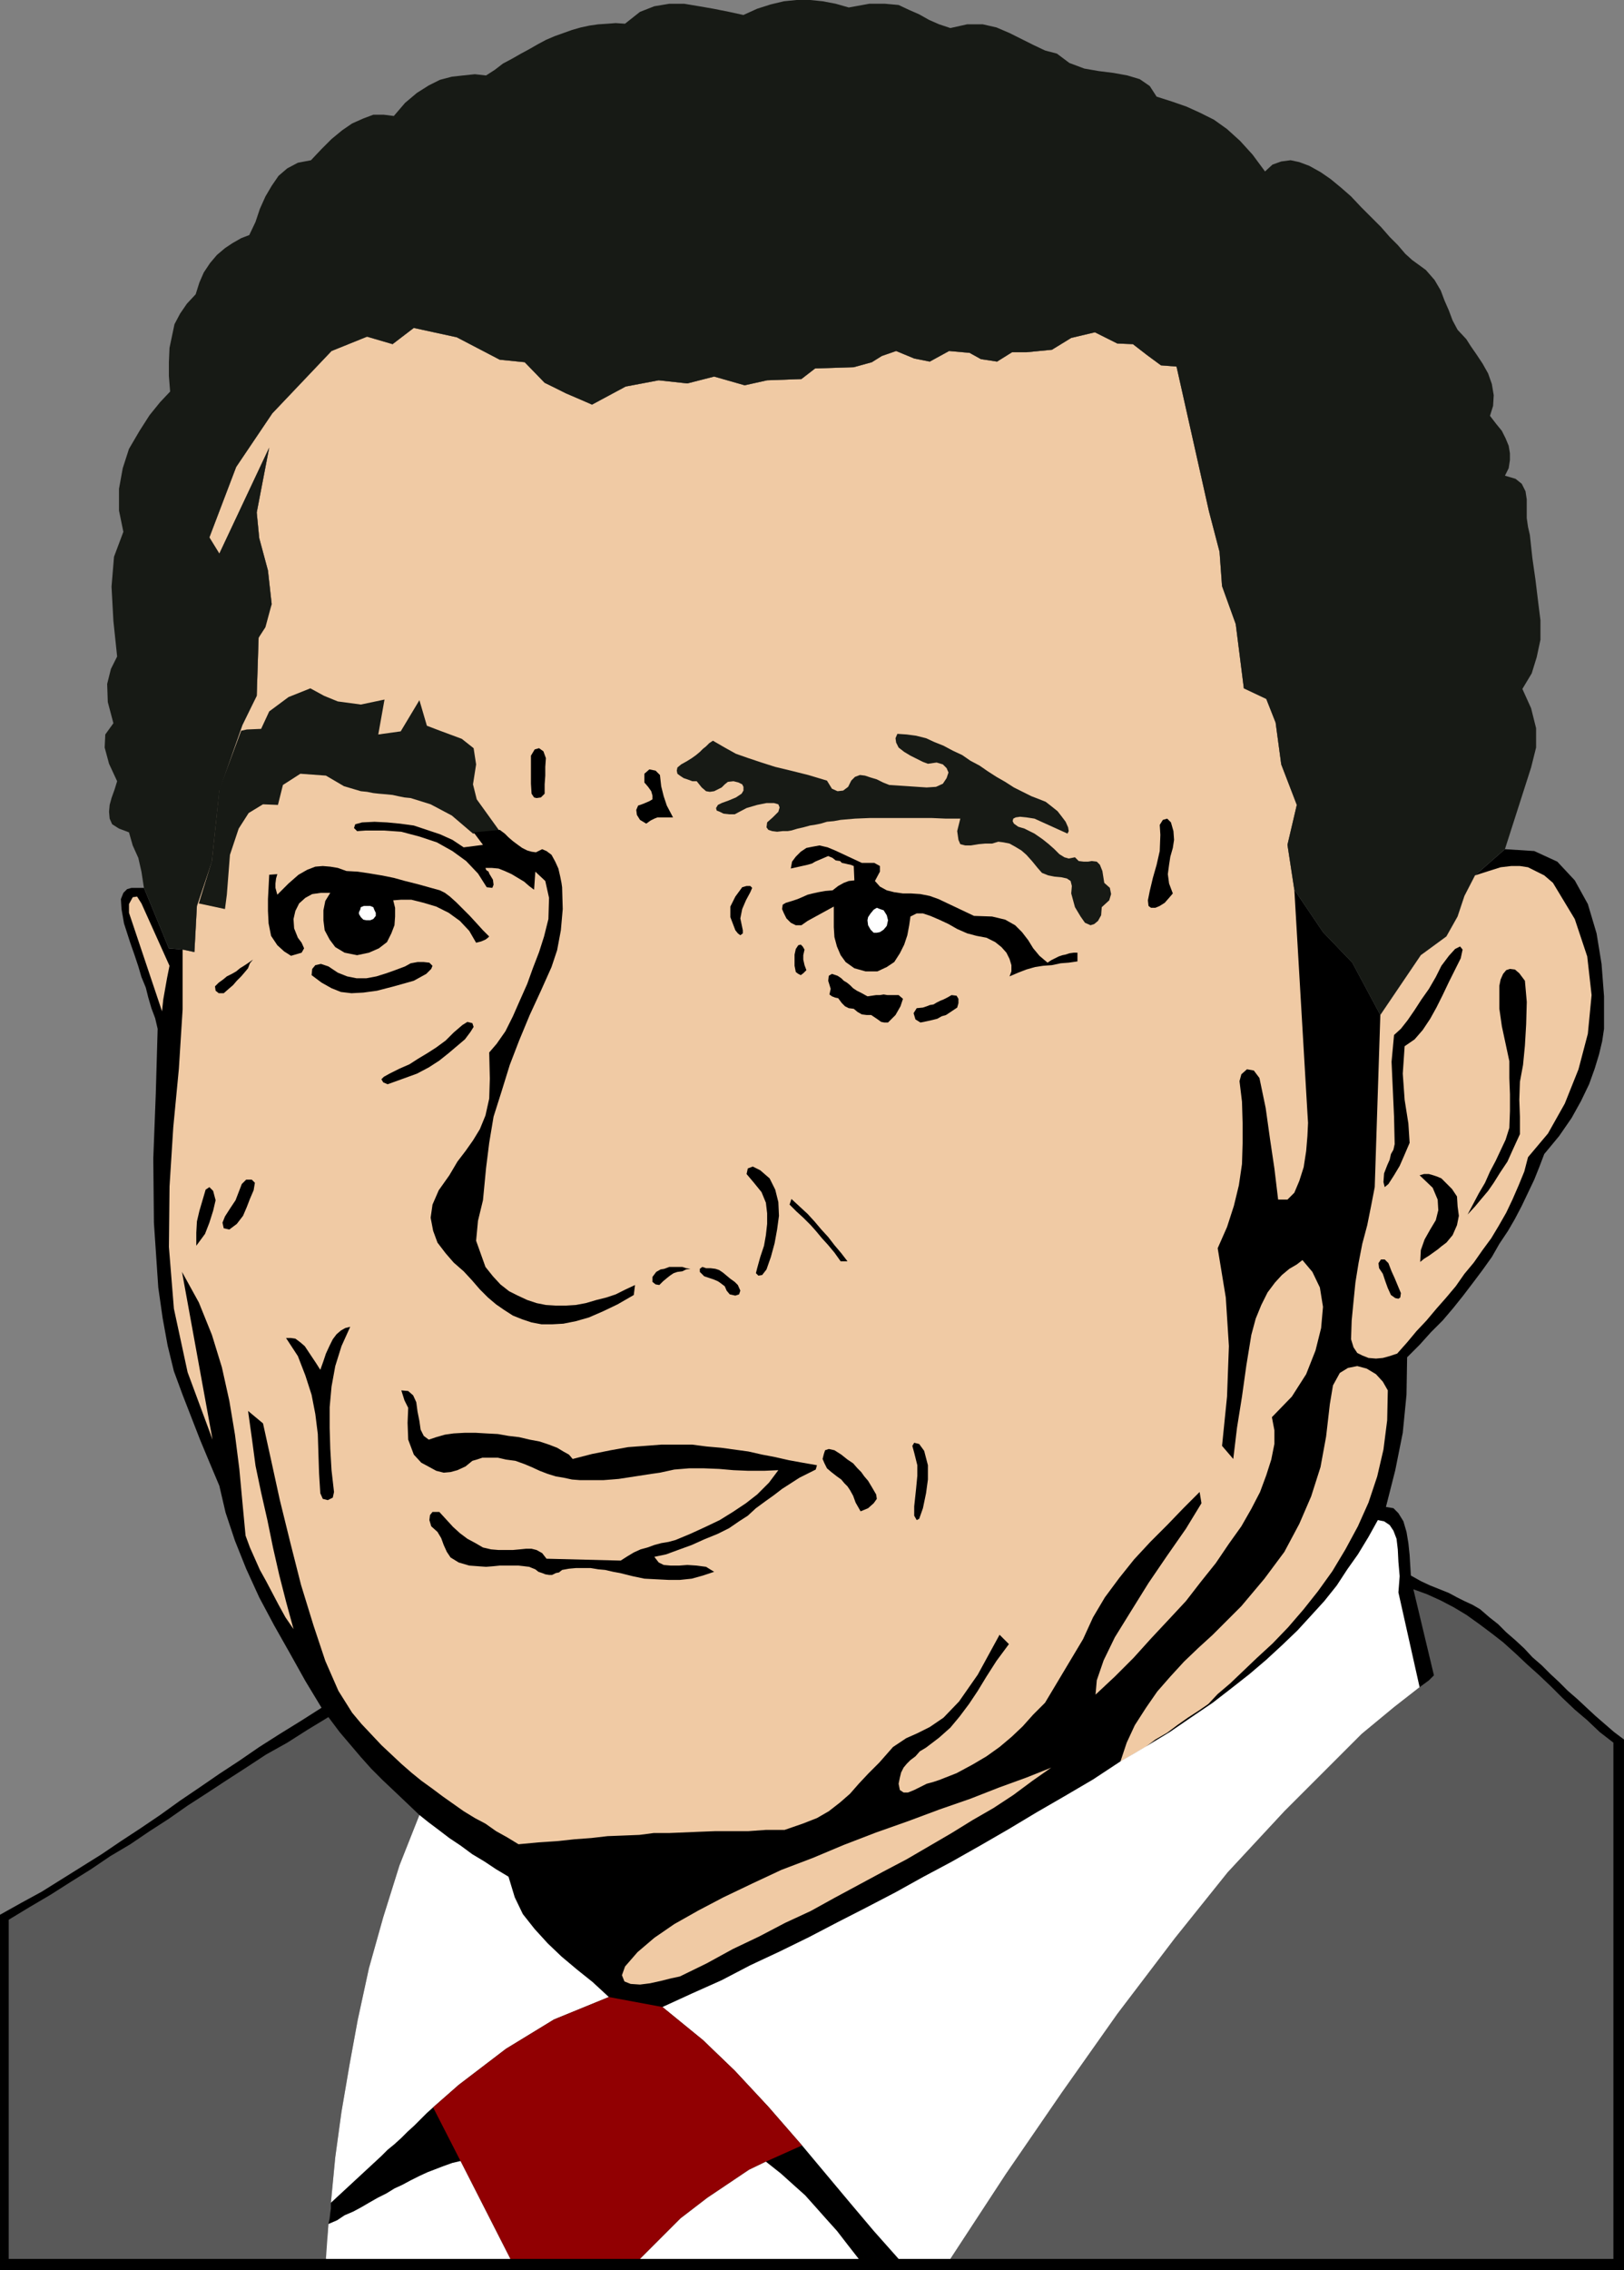
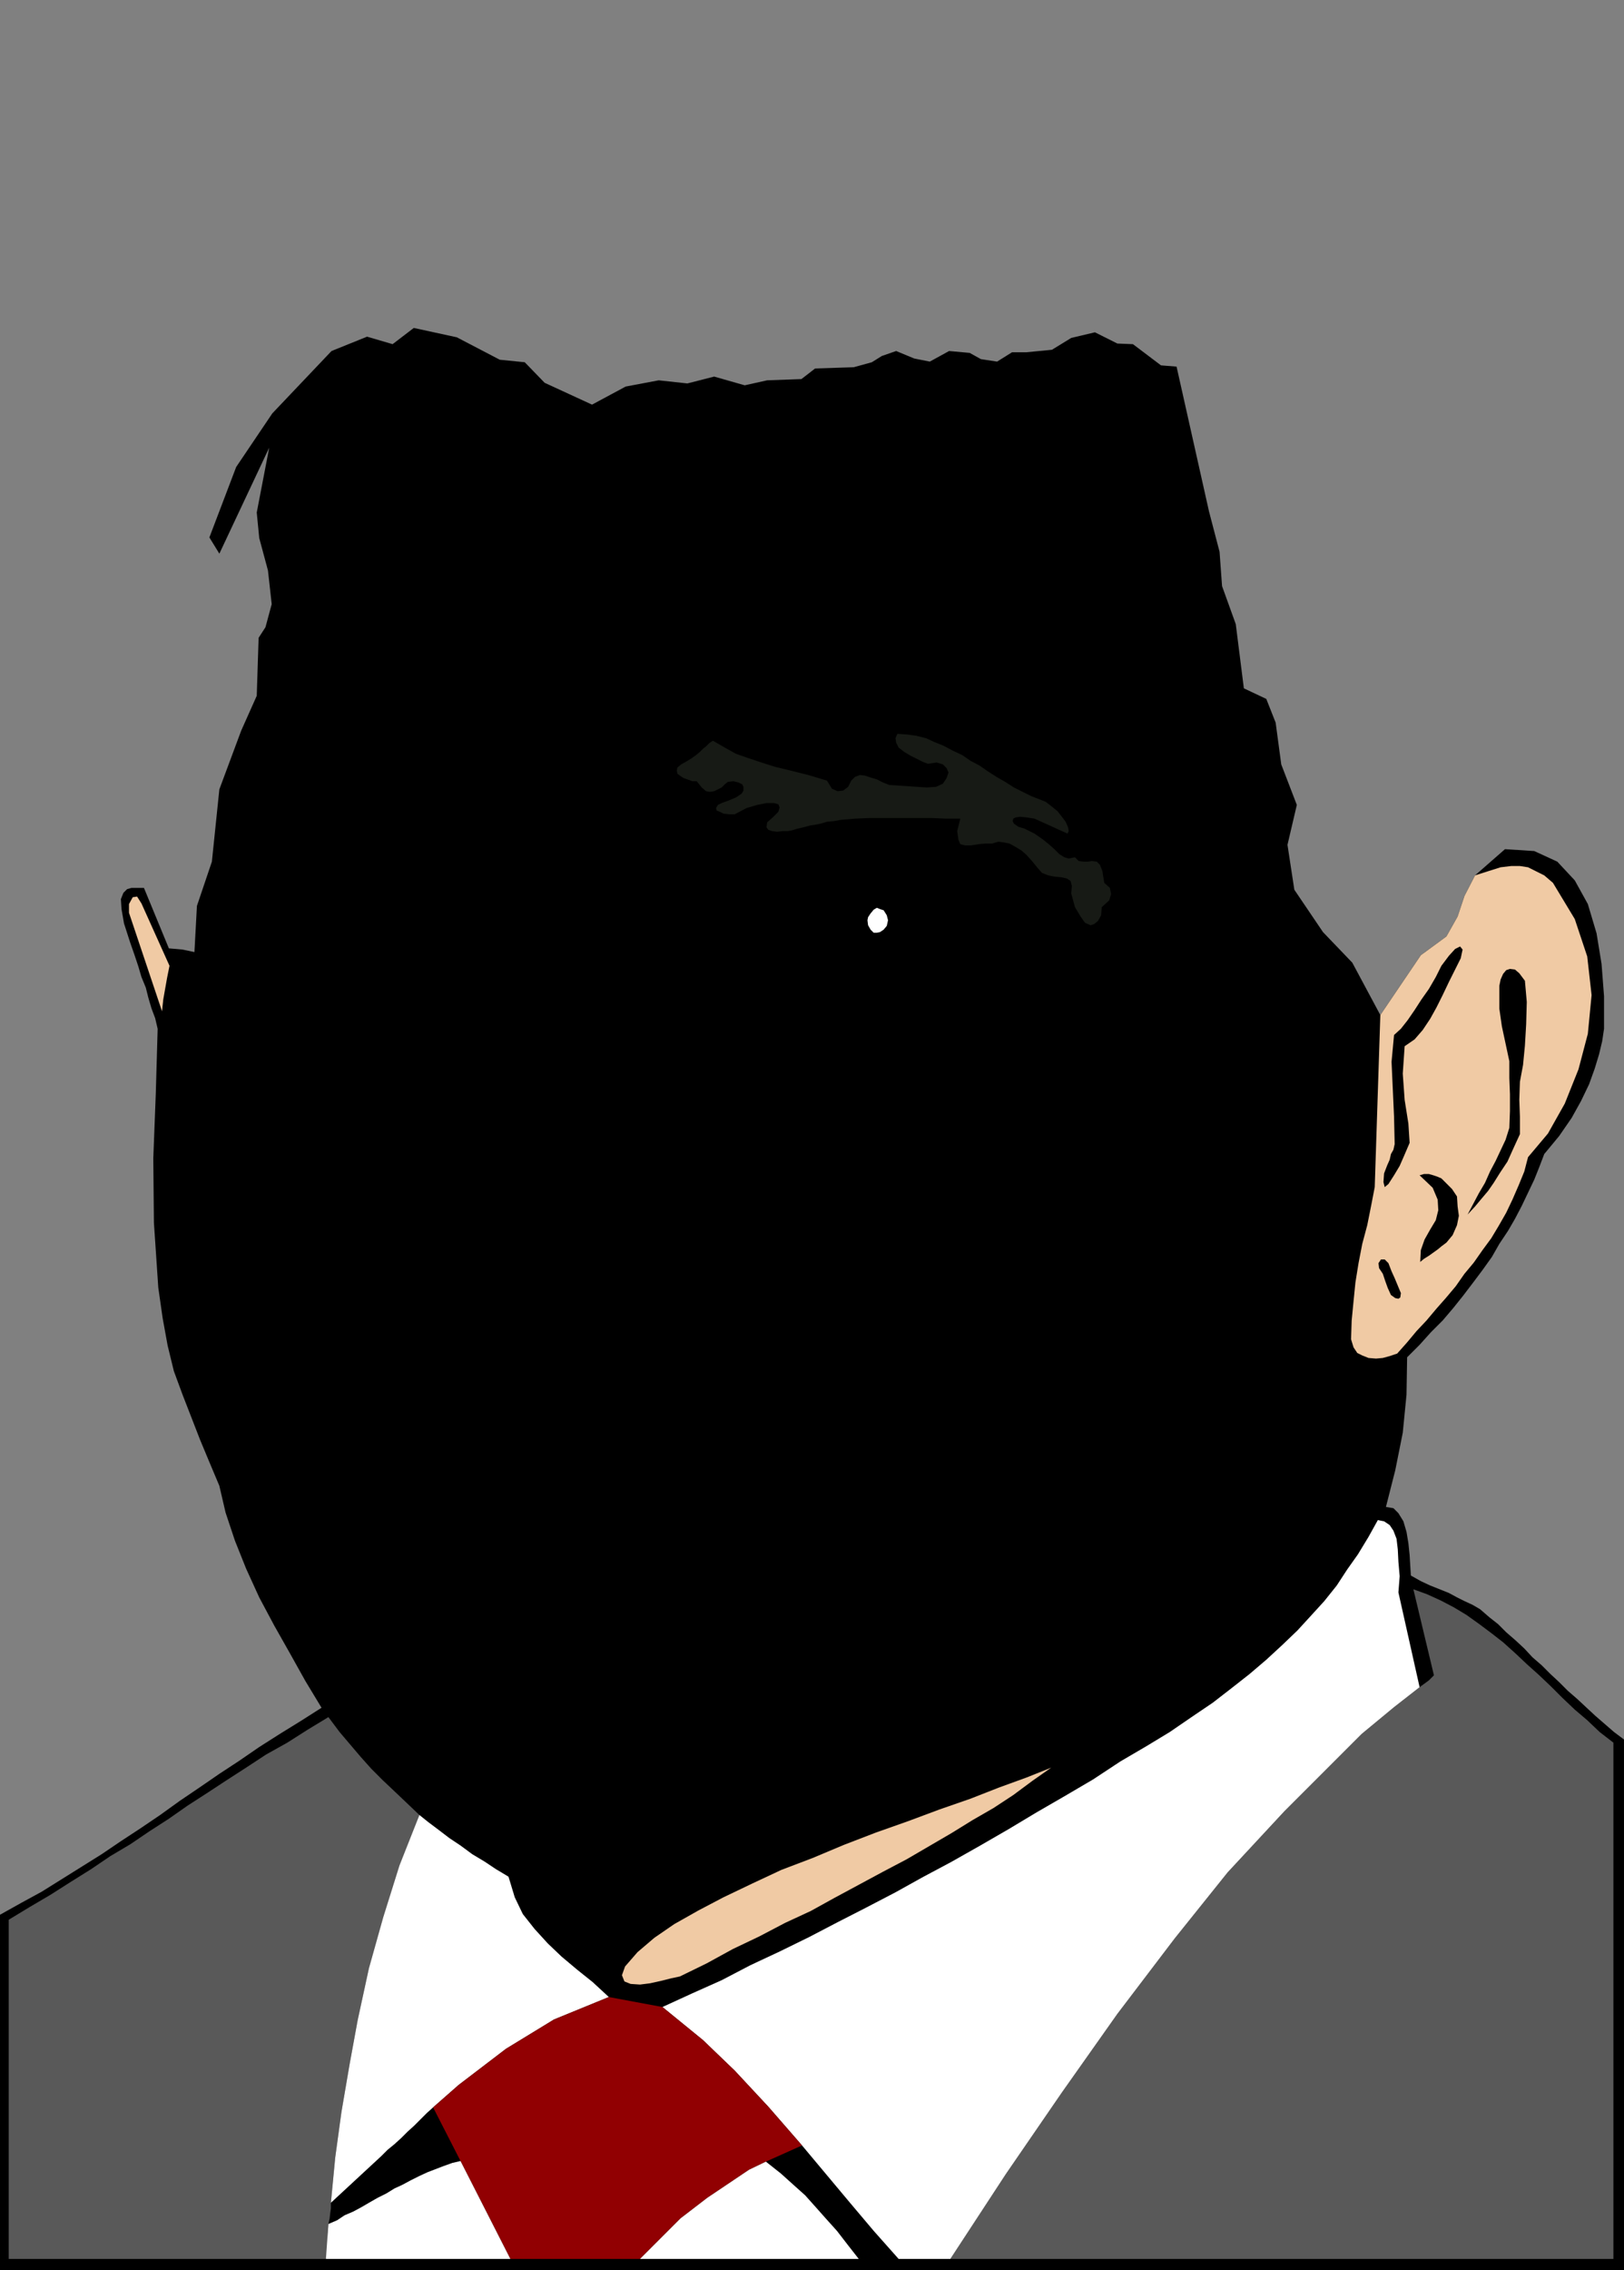
<svg xmlns="http://www.w3.org/2000/svg" xmlns:ns1="http://sodipodi.sourceforge.net/DTD/sodipodi-0.dtd" xmlns:ns2="http://www.inkscape.org/namespaces/inkscape" version="1.0" width="111.408mm" height="155.668mm" id="svg45" ns1:docname="Hosni Mubarak.wmf">
  <rect width="100%" height="100%" fill="#808080" stroke="none" />
  <ns1:namedview id="namedview45" pagecolor="#ffffff" bordercolor="#000000" borderopacity="0.25" ns2:showpageshadow="2" ns2:pageopacity="0.0" ns2:pagecheckerboard="0" ns2:deskcolor="#d1d1d1" ns2:document-units="mm" />
  <defs id="defs1">
    <pattern id="WMFhbasepattern" patternUnits="userSpaceOnUse" width="6" height="6" x="0" y="0" />
  </defs>
  <path style="fill:#000000;fill-opacity:1;fill-rule:evenodd;stroke:none" d="m 47.342,246.103 3.07,0.646 0.646,-11.958 3.878,-11.473 1.939,-18.745 5.655,-15.19 4.039,-9.049 0.485,-15.028 1.777,-2.747 1.616,-5.979 -0.969,-8.726 -2.262,-8.403 -0.646,-6.625 3.232,-16.805 -12.926,27.47 -2.585,-4.201 6.948,-18.26 9.371,-13.897 15.35,-16.159 9.21,-3.717 6.625,1.939 5.494,-4.201 11.149,2.424 11.149,5.817 6.463,0.646 5.17,5.333 12.28,5.656 8.725,-4.686 8.564,-1.616 7.433,0.808 6.948,-1.778 7.917,2.262 5.817,-1.293 8.887,-0.323 3.555,-2.747 10.018,-0.323 4.686,-1.293 2.585,-1.616 3.716,-1.293 4.686,1.939 4.039,0.808 5.009,-2.747 5.332,0.485 2.908,1.616 4.201,0.646 3.878,-2.424 h 3.716 l 6.625,-0.646 5.009,-3.07 6.14,-1.454 5.817,2.909 4.039,0.162 7.271,5.494 4.039,0.323 8.402,37.489 2.747,10.503 0.646,8.888 3.555,9.857 2.1,16.644 5.817,2.747 2.424,6.14 1.454,10.827 4.039,10.503 -2.424,10.342 1.777,11.635 7.433,10.988 7.594,7.918 7.271,13.574 10.502,-15.513 6.625,-4.848 2.908,-5.171 1.777,-5.332 2.747,-5.333 7.756,-6.787 7.594,0.485 5.978,2.747 4.524,4.848 3.393,6.14 2.262,7.595 1.293,7.918 0.646,8.403 v 8.403 l -0.485,3.232 -0.808,3.393 -1.131,3.717 -1.454,4.04 -2.1,4.363 -2.424,4.363 -3.232,4.686 -3.878,4.686 -1.293,3.393 -1.293,3.232 -1.616,3.393 -1.616,3.393 -1.777,3.393 -1.777,3.07 -2.262,3.393 -1.939,3.393 -2.424,3.393 -2.424,3.232 -2.585,3.393 -2.585,3.232 -2.747,3.232 -3.07,3.07 -2.908,3.232 -3.232,3.232 -0.162,9.695 -0.969,9.857 -1.939,9.695 -2.424,9.534 1.939,0.323 1.293,1.293 1.293,2.101 0.808,2.747 0.485,2.909 0.323,3.07 0.162,2.747 0.162,2.585 2.585,1.454 2.424,1.131 2.424,0.97 2.424,0.97 2.1,1.131 1.939,0.97 2.1,0.97 1.939,1.131 2.424,2.101 2.262,1.778 2.1,2.101 2.424,2.101 2.262,2.101 2.1,2.262 2.424,2.101 2.262,2.262 2.262,2.101 2.262,2.262 2.424,2.101 2.424,2.262 2.262,2.101 2.424,2.101 2.424,2.101 2.585,1.939 V 588.353 H 0 v -92.107 l 5.494,-3.07 5.332,-2.909 5.17,-3.232 5.17,-3.232 5.17,-3.232 5.009,-3.393 5.17,-3.393 5.009,-3.393 5.17,-3.717 5.009,-3.393 5.17,-3.555 5.17,-3.393 5.17,-3.555 5.332,-3.393 5.494,-3.393 5.332,-3.393 -4.201,-6.948 -3.878,-6.948 -4.201,-7.433 -3.878,-7.272 -3.393,-7.433 -2.908,-7.272 -2.424,-7.272 -1.616,-6.948 -2.585,-6.14 -2.424,-5.817 -2.262,-5.817 -2.262,-5.817 -2.262,-6.14 -1.616,-6.625 -1.293,-7.11 -1.131,-7.918 -1.131,-16.805 -0.162,-16.644 0.646,-16.805 0.485,-16.805 -0.646,-2.747 -0.969,-2.585 -0.808,-2.747 -0.646,-2.585 -1.131,-2.747 -0.808,-2.747 -0.969,-2.909 -1.131,-3.232 -1.616,-5.009 -0.646,-3.717 -0.162,-2.585 0.646,-1.616 0.969,-0.97 1.131,-0.323 h 1.777 1.454 l 6.463,15.674 z" id="path1" />
-   <path style="fill:#f0caa4;fill-opacity:1;fill-rule:evenodd;stroke:none" d="m 50.412,246.75 0.646,-11.958 3.878,-11.635 1.939,-18.26 5.978,-16.967 3.716,-7.595 0.485,-15.028 3.393,-8.726 -0.969,-8.726 -2.262,-8.403 -0.646,-6.625 3.232,-16.805 -12.926,27.47 -2.585,-4.201 6.948,-18.26 9.371,-13.897 15.35,-16.159 9.21,-3.717 6.625,1.939 5.494,-4.201 11.149,2.424 11.149,5.817 6.463,0.646 5.17,5.333 12.28,5.656 8.725,-4.686 8.564,-1.616 7.433,0.808 6.948,-1.778 7.917,2.262 5.817,-1.293 8.887,-0.323 3.555,-2.747 10.018,-0.323 4.686,-1.293 2.585,-1.616 3.716,-1.293 4.686,1.939 4.039,0.808 5.009,-2.747 5.332,0.485 2.908,1.616 4.201,0.646 3.878,-2.424 h 3.716 l 6.625,-0.646 5.009,-3.07 6.14,-1.454 5.817,2.909 4.039,0.162 3.555,2.747 3.716,2.747 4.039,0.323 8.402,37.489 2.747,10.503 0.646,8.888 3.555,9.857 2.1,16.644 5.817,2.747 2.424,6.14 1.454,10.827 4.039,10.503 -2.424,10.342 1.777,11.635 3.393,57.85 0.162,2.585 -0.162,3.393 -0.323,3.878 -0.646,4.201 -1.131,3.555 -1.293,3.07 -1.777,1.778 h -2.424 l -0.969,-8.08 -1.131,-7.595 -1.131,-8.08 -1.616,-7.756 -1.454,-1.939 -1.777,-0.323 -1.454,1.293 -0.485,1.778 0.646,5.333 0.162,5.494 v 5.333 l -0.162,5.333 -0.808,5.494 -1.293,5.332 -1.777,5.494 -2.424,5.494 2.1,12.766 0.808,12.604 -0.485,13.089 -1.293,12.766 2.908,3.393 0.969,-8.08 1.293,-8.08 1.131,-8.08 1.293,-7.918 1.131,-4.201 1.454,-3.555 1.616,-3.232 1.939,-2.585 1.777,-1.939 1.939,-1.616 1.939,-1.131 1.454,-1.131 2.585,3.07 1.939,4.04 0.808,5.009 -0.485,5.494 -1.454,5.817 -2.424,6.14 -3.716,5.817 -5.17,5.332 0.646,3.393 v 3.555 l -0.808,4.04 -1.293,4.04 -1.616,4.363 -2.262,4.363 -2.585,4.525 -3.232,4.525 -3.393,5.009 -3.878,4.848 -3.878,5.009 -4.363,4.686 -4.686,5.009 -4.524,5.009 -4.847,4.848 -5.009,4.686 0.323,-3.717 1.777,-5.171 2.908,-5.979 4.201,-6.787 4.524,-7.272 4.847,-7.11 4.847,-6.948 4.039,-6.625 -0.485,-2.909 -4.201,4.201 -4.201,4.363 -4.363,4.363 -4.201,4.525 -3.878,4.848 -3.716,5.009 -3.07,5.171 -2.585,5.656 -9.856,16.482 -3.07,3.07 -2.747,3.07 -2.908,2.747 -3.07,2.585 -3.393,2.424 -3.555,2.101 -4.201,2.262 -4.524,1.778 -1.454,0.485 -1.777,0.485 -1.616,0.808 -1.616,0.808 -1.616,0.646 h -1.131 l -0.969,-0.646 -0.323,-1.616 0.323,-1.616 0.323,-1.293 0.646,-1.293 0.808,-0.97 0.969,-0.97 1.293,-0.97 1.131,-1.293 1.616,-0.97 3.393,-2.585 2.908,-2.585 2.424,-2.909 2.424,-3.232 2.262,-3.393 2.262,-3.717 2.585,-4.04 3.232,-4.363 -2.424,-2.424 -5.655,10.342 -4.847,6.948 -4.039,4.201 -3.555,2.424 -3.232,1.616 -2.908,1.293 -3.393,2.262 -3.555,4.04 -2.908,2.909 -2.424,2.585 -2.262,2.585 -2.585,2.262 -2.908,2.262 -3.07,1.778 -3.716,1.454 -4.686,1.616 h -4.847 l -4.524,0.323 h -4.524 -4.039 l -4.201,0.162 -3.878,0.162 -3.878,0.162 h -4.039 l -3.716,0.485 -4.039,0.162 -4.201,0.162 -4.201,0.485 -4.363,0.323 -4.524,0.485 -4.847,0.323 -5.17,0.485 -2.908,-1.778 -2.908,-1.616 -2.747,-1.939 -2.747,-1.454 -2.908,-1.778 -2.747,-1.939 -2.747,-1.939 -2.585,-1.939 -2.908,-2.101 -2.585,-2.101 -2.585,-2.262 -2.585,-2.424 -2.585,-2.424 -2.585,-2.747 -2.585,-2.747 -2.424,-2.909 -3.555,-5.656 -3.393,-7.756 -3.07,-9.211 -3.232,-10.503 -2.747,-10.827 -2.747,-11.15 -2.262,-10.342 -2.1,-9.534 -3.878,-3.232 0.969,6.948 0.969,7.272 1.454,6.948 1.616,7.11 1.454,7.11 1.616,7.11 1.777,6.948 1.939,7.11 -2.1,-3.07 -1.777,-3.232 -1.616,-3.07 -1.616,-3.07 -1.616,-2.909 -1.293,-2.909 -1.293,-2.909 -1.131,-3.07 -0.808,-8.564 -0.808,-8.726 -1.131,-8.888 -1.454,-8.726 -1.939,-8.726 -2.585,-8.403 -3.393,-8.403 -4.363,-7.918 7.917,43.468 -6.463,-17.452 -3.555,-16.482 -1.293,-15.998 0.162,-15.674 0.969,-15.351 1.454,-15.19 0.969,-15.351 v -15.513 z" id="path2" />
-   <path style="fill:#171a15;fill-opacity:1;fill-rule:evenodd;stroke:none" d="M 44.11,101.479 43.787,97.439 V 93.884 l 0.162,-3.717 0.646,-3.07 0.646,-3.07 1.454,-2.747 1.777,-2.585 2.262,-2.424 0.969,-3.07 1.131,-2.585 1.616,-2.424 1.777,-2.101 2.1,-1.778 1.939,-1.293 2.262,-1.293 2.1,-0.808 1.616,-3.393 1.131,-3.393 1.454,-3.232 1.616,-2.747 1.777,-2.585 2.262,-1.939 2.747,-1.454 3.393,-0.646 2.747,-2.909 2.585,-2.585 2.747,-2.262 2.585,-1.778 2.908,-1.293 2.585,-0.97 h 2.747 l 2.585,0.323 2.908,-3.393 3.07,-2.585 3.07,-1.939 2.908,-1.454 3.07,-0.808 2.908,-0.323 3.07,-0.323 2.908,0.323 2.262,-1.454 2.1,-1.616 2.424,-1.293 2.262,-1.293 2.1,-1.131 2.262,-1.293 2.1,-1.131 2.262,-0.97 2.262,-0.808 2.262,-0.808 2.262,-0.646 2.262,-0.485 2.262,-0.323 2.424,-0.162 2.1,-0.162 2.424,0.162 3.878,-3.07 3.716,-1.454 3.878,-0.646 h 3.878 l 3.878,0.646 3.716,0.646 4.039,0.808 3.716,0.808 3.555,-1.616 3.555,-1.131 L 203.264,0.323 206.495,0 h 3.555 l 3.232,0.323 3.393,0.646 3.393,0.97 5.332,-0.97 h 4.039 l 3.555,0.323 2.747,1.293 2.585,1.131 2.585,1.454 2.585,1.131 2.908,0.97 4.363,-0.97 h 4.039 l 3.555,0.808 3.393,1.454 3.232,1.616 2.908,1.454 3.07,1.454 3.07,0.808 3.232,2.424 3.878,1.454 3.716,0.646 3.878,0.485 3.555,0.646 3.232,0.97 2.585,1.778 1.777,2.747 4.039,1.293 3.716,1.293 3.555,1.616 3.555,1.778 3.393,2.424 3.393,3.07 3.232,3.555 3.232,4.363 1.939,-1.778 2.262,-0.808 2.424,-0.323 2.262,0.485 2.585,0.97 2.908,1.616 2.585,1.778 2.747,2.262 2.585,2.262 2.585,2.747 2.585,2.585 2.585,2.585 2.262,2.585 2.1,2.101 1.939,2.262 1.777,1.616 3.555,2.585 2.262,2.585 1.616,2.747 0.969,2.585 1.131,2.585 0.969,2.585 1.293,2.424 2.262,2.424 1.131,1.778 1.454,2.101 1.616,2.424 1.454,2.585 0.969,2.747 0.485,2.909 -0.162,2.747 -0.808,2.585 1.616,2.101 1.454,1.778 0.969,1.939 0.808,1.939 0.323,1.939 v 1.778 l -0.323,2.101 -0.969,1.939 2.747,0.808 1.616,1.293 0.969,1.939 0.323,2.101 v 2.424 2.424 l 0.323,2.262 0.485,2.101 0.646,5.979 0.808,5.656 0.646,5.333 0.646,5.171 v 5.009 l -0.969,4.525 -1.293,4.201 -2.424,4.04 2.262,5.009 1.293,5.171 v 5.009 l -1.293,5.171 -6.786,21.168 -7.756,6.787 -2.747,5.333 -1.777,5.332 -2.908,5.171 -6.625,4.848 -10.502,15.513 -7.271,-13.574 -7.594,-7.918 -7.433,-10.988 -1.777,-11.635 2.424,-10.342 -4.039,-10.503 -1.454,-10.827 -2.424,-6.14 -5.817,-2.747 -2.1,-16.644 -3.555,-9.857 -0.646,-8.888 -2.747,-10.503 -8.402,-37.489 -4.039,-0.323 -3.716,-2.747 -3.555,-2.747 -4.039,-0.162 -5.817,-2.909 -6.14,1.454 -5.009,3.07 -6.625,0.646 h -3.716 l -3.878,2.424 -4.201,-0.646 -2.908,-1.616 -5.332,-0.485 -5.009,2.747 -4.039,-0.808 -4.686,-1.939 -3.716,1.293 -2.585,1.616 -4.686,1.293 -10.018,0.323 -3.555,2.747 -8.887,0.323 -5.817,1.293 -7.917,-2.262 -6.948,1.778 -7.433,-0.808 -8.564,1.616 -8.725,4.686 -6.786,-2.909 -5.494,-2.747 -5.17,-5.333 -6.463,-0.646 -11.149,-5.817 -11.149,-2.424 -5.494,4.201 -6.625,-1.939 -9.21,3.717 -15.35,16.159 -9.371,13.897 -6.948,18.26 2.585,4.201 12.926,-27.47 -3.232,16.805 0.646,6.625 2.262,8.403 0.969,8.726 -1.616,5.979 -1.777,2.747 -0.485,15.028 -3.716,7.595 -5.978,16.967 -1.939,18.421 -3.878,11.473 -0.646,11.958 -3.07,-0.646 -3.555,-0.323 -6.463,-15.674 -0.646,-4.201 -0.808,-3.555 -1.454,-3.232 -0.969,-3.393 -2.585,-0.97 -1.777,-1.131 -0.646,-1.454 -0.162,-1.778 0.162,-1.778 0.485,-1.778 0.808,-2.262 0.646,-2.101 -2.1,-4.525 -1.131,-4.201 0.162,-3.393 2.1,-2.909 -1.454,-5.494 -0.162,-4.686 0.969,-3.878 1.616,-3.232 -0.969,-9.211 -0.485,-8.888 0.646,-7.756 2.424,-6.464 -1.131,-5.494 v -5.656 l 0.969,-5.333 1.616,-5.009 2.747,-4.686 2.585,-4.04 2.747,-3.393 z" id="path3" />
  <path style="fill:#000000;fill-opacity:1;fill-rule:evenodd;stroke:none" d="m 105.025,250.466 -2.585,0.97 -2.262,0.808 -2.585,0.808 -2.585,0.485 h -2.585 l -2.424,-0.485 -2.424,-0.97 -2.424,-1.616 -1.939,-0.646 -1.454,0.323 -0.808,0.97 -0.162,1.616 2.585,1.939 2.585,1.454 2.424,0.97 2.747,0.323 3.07,-0.162 3.555,-0.485 4.363,-1.131 5.17,-1.454 3.232,-1.778 1.293,-1.293 0.323,-0.808 -0.808,-0.808 -1.454,-0.162 h -1.616 l -1.777,0.323 z" id="path4" />
  <path style="fill:#000000;fill-opacity:1;fill-rule:evenodd;stroke:none" d="m 75.456,247.719 -1.777,-1.131 -1.777,-1.616 -1.616,-2.424 -0.646,-3.232 -0.162,-3.232 v -3.07 l 0.162,-3.07 0.162,-3.232 2.1,-0.162 -0.323,1.131 -0.162,1.293 v 1.131 l 0.485,1.778 2.908,-2.909 2.585,-2.262 2.262,-1.293 2.1,-0.808 1.939,-0.162 1.939,0.162 1.939,0.323 2.262,0.808 2.908,0.162 3.232,0.485 2.908,0.485 3.232,0.646 2.908,0.808 3.232,0.808 2.908,0.808 2.908,0.808 1.293,0.646 1.293,0.97 1.616,1.454 1.777,1.778 1.777,1.778 1.777,1.939 1.616,1.778 1.616,1.616 -0.323,0.323 -0.646,0.485 -1.131,0.485 -1.293,0.323 -1.777,-3.07 -2.424,-2.585 -2.908,-2.101 -3.232,-1.616 -3.232,-0.97 -3.232,-0.808 h -2.585 l -2.1,0.162 0.485,1.939 v 2.262 l -0.162,2.262 -0.808,2.101 -1.131,2.262 -2.101,1.616 -2.585,1.131 -3.07,0.646 -3.232,-0.646 -2.424,-1.454 -1.454,-1.939 -1.293,-2.424 -0.323,-2.585 v -2.585 l 0.485,-2.424 1.293,-2.101 h -2.424 l -2.262,0.323 -1.777,0.97 -1.616,1.454 -0.969,1.939 -0.485,2.101 0.162,2.424 0.969,2.424 0.969,1.293 0.646,1.454 -0.646,1.131 z" id="path5" />
-   <path style="fill:#171a15;fill-opacity:1;fill-rule:evenodd;stroke:none" d="m 62.53,189.385 -5.655,15.19 -1.939,18.583 -3.393,10.988 6.786,1.454 0.485,-3.717 0.808,-10.342 2.262,-6.787 2.585,-4.04 3.716,-2.262 3.878,0.162 1.293,-5.171 4.524,-2.909 6.625,0.485 4.686,2.747 4.363,1.293 1.616,0.162 1.616,0.323 1.454,0.162 1.939,0.162 1.616,0.162 1.454,0.323 1.616,0.323 1.616,0.162 5.17,1.616 5.494,2.909 5.494,4.686 6.786,-0.808 -5.817,-8.08 -0.969,-3.878 0.808,-5.171 -0.646,-4.201 -3.07,-2.424 -5.655,-2.101 -3.393,-1.293 -1.939,-6.625 -4.847,8.08 -5.817,0.808 1.616,-9.049 -6.14,1.293 -5.978,-0.808 -3.555,-1.454 -3.555,-1.939 -5.655,2.262 -5.009,3.717 -2.1,4.525 -3.716,0.162 z" id="path6" />
  <path style="fill:#f0caa4;fill-opacity:1;fill-rule:evenodd;stroke:none" d="m 33.446,236.569 v -2.262 l 0.969,-1.778 1.131,-0.162 1.131,1.778 7.271,16.159 -0.646,3.232 -0.485,2.747 -0.485,2.747 -0.323,3.07 z" id="path7" />
  <path style="fill:#000000;fill-opacity:1;fill-rule:evenodd;stroke:none" d="m 138.956,220.895 1.616,-0.808 1.131,0.485 1.293,0.97 0.969,1.778 0.808,1.778 0.485,2.101 0.323,1.616 0.162,1.131 0.162,5.656 -0.485,5.494 -0.969,5.171 -1.454,4.363 -2.747,6.14 -2.908,6.302 -2.747,6.625 -2.424,6.302 -2.1,6.787 -2.1,6.625 -1.131,6.787 -0.808,6.464 -0.808,8.403 -1.293,5.333 -0.485,5.171 2.424,6.787 1.939,2.424 1.939,2.101 2.262,1.778 2.262,1.131 2.424,1.131 2.424,0.808 2.424,0.485 2.585,0.162 h 2.585 l 2.585,-0.162 2.585,-0.485 2.747,-0.808 2.585,-0.646 2.424,-0.808 2.585,-1.293 2.424,-1.131 -0.323,2.585 -4.201,2.424 -3.716,1.778 -3.716,1.616 -3.393,0.97 -3.232,0.646 -2.908,0.162 h -2.747 l -2.585,-0.485 -2.424,-0.808 -2.424,-0.97 -2.262,-1.454 -2.1,-1.454 -2.1,-1.778 -2.1,-2.101 -2.1,-2.424 -2.1,-2.262 -2.585,-2.262 -2.1,-2.424 -2.1,-2.747 -1.131,-3.07 -0.646,-3.393 0.485,-3.393 1.616,-3.717 2.747,-3.878 2.1,-3.555 2.1,-2.747 1.939,-2.747 1.777,-2.909 1.454,-3.555 0.969,-4.363 0.162,-5.171 -0.162,-6.787 1.939,-2.262 2.262,-3.232 1.939,-3.878 1.777,-4.04 1.939,-4.363 1.454,-4.04 1.616,-4.201 1.293,-4.04 1.131,-4.525 0.162,-5.494 -0.969,-4.363 -2.585,-2.424 -0.323,4.686 -1.293,-0.97 -1.293,-1.131 -1.616,-0.97 -1.616,-0.97 -1.777,-0.808 -1.616,-0.646 -1.777,-0.162 h -1.616 l 0.162,0.485 0.162,0.162 0.485,0.323 0.162,0.485 0.969,1.616 0.162,1.293 -0.323,0.808 -1.454,-0.162 -2.262,-3.555 -3.07,-3.232 -3.555,-2.585 -4.039,-2.262 -4.363,-1.454 -4.847,-1.293 -4.524,-0.323 h -4.686 l -2.262,0.162 -0.808,-0.808 0.323,-0.97 1.777,-0.485 3.232,-0.162 3.232,0.162 3.393,0.323 3.555,0.485 3.393,1.131 3.393,1.131 3.232,1.454 2.908,1.939 5.009,-0.646 -2.424,-3.232 6.786,-0.646 1.293,0.97 0.969,0.97 1.131,0.97 1.293,0.97 1.131,0.808 1.293,0.646 1.131,0.323 z" id="path8" />
  <path style="fill:#000000;fill-opacity:1;fill-rule:evenodd;stroke:none" d="m 100.986,278.26 2.585,-1.293 2.585,-1.131 2.262,-1.454 2.424,-1.454 2.262,-1.454 2.424,-1.778 2.1,-2.101 2.262,-1.939 1.293,-0.808 1.293,0.323 0.323,0.97 -0.808,1.293 -1.454,1.939 -2.1,1.778 -2.1,1.778 -2.424,1.939 -2.747,1.778 -3.07,1.616 -3.555,1.293 -4.039,1.454 -1.131,-0.485 -0.485,-0.808 0.646,-0.646 z" id="path9" />
  <path style="fill:#000000;fill-opacity:1;fill-rule:evenodd;stroke:none" d="m 74.164,346.775 h 1.293 l 1.131,0.162 1.293,0.97 1.131,0.97 0.969,1.454 0.969,1.454 0.969,1.454 1.131,1.778 0.808,-2.262 0.646,-1.939 0.969,-2.101 0.808,-1.616 0.969,-1.293 1.131,-0.97 1.131,-0.646 1.293,-0.323 -2.262,5.009 -1.616,5.171 -0.969,5.333 -0.485,5.332 v 5.333 l 0.162,5.494 0.323,5.494 0.646,5.656 -0.323,1.454 -1.293,0.646 -1.293,-0.323 -0.646,-1.454 -0.323,-5.171 -0.162,-5.009 -0.162,-5.171 -0.646,-5.171 -0.969,-5.009 -1.616,-5.009 -1.939,-5.009 z" id="path10" />
  <path style="fill:#000000;fill-opacity:1;fill-rule:evenodd;stroke:none" d="m 56.713,254.668 1.131,-0.808 0.969,-0.808 1.293,-0.646 1.131,-0.646 0.969,-0.808 1.293,-0.808 0.969,-0.646 1.131,-0.808 -0.808,0.97 -0.485,1.293 -0.808,0.97 -0.969,1.131 -1.131,1.131 -0.969,1.131 -1.131,0.97 -1.293,1.131 h -1.293 l -0.808,-0.646 -0.162,-1.131 z" id="path11" />
  <path style="fill:#000000;fill-opacity:1;fill-rule:evenodd;stroke:none" d="m 104.055,360.348 1.777,0.162 1.293,1.131 0.808,1.778 0.323,2.424 0.485,2.424 0.323,2.262 0.808,1.616 1.293,0.97 1.939,-0.646 2.262,-0.646 2.262,-0.323 2.908,-0.162 h 2.747 l 2.747,0.162 3.07,0.162 2.747,0.485 2.747,0.323 2.747,0.646 2.585,0.485 2.424,0.808 2.1,0.808 1.616,0.97 1.454,0.808 0.969,1.131 5.009,-1.293 4.847,-0.97 4.524,-0.808 4.363,-0.323 4.201,-0.323 h 4.039 4.039 l 3.716,0.485 3.716,0.323 3.555,0.485 3.555,0.485 3.555,0.808 3.393,0.646 3.555,0.808 3.555,0.646 3.716,0.646 -0.323,1.131 -1.939,0.97 -2.262,1.131 -2.262,1.454 -2.262,1.454 -2.1,1.616 -2.262,1.616 -2.424,1.778 -2.1,1.939 -2.262,1.454 -2.585,1.778 -2.908,1.454 -3.555,1.454 -3.232,1.454 -3.555,1.293 -3.07,1.131 -3.07,0.646 1.131,1.454 1.293,0.646 1.777,0.162 h 2.262 l 2.1,-0.162 2.424,0.162 2.424,0.323 2.1,1.293 -2.908,0.97 -2.908,0.808 -3.07,0.323 h -2.908 l -3.232,-0.162 -3.07,-0.162 -3.07,-0.646 -3.232,-0.808 -1.777,-0.323 -2.1,-0.485 -1.777,-0.162 -1.939,-0.323 h -1.777 -2.1 l -1.777,0.162 -1.777,0.323 -0.808,0.646 -0.808,0.162 -0.969,0.485 h -0.808 l -0.969,-0.162 -0.808,-0.323 -0.969,-0.323 -0.808,-0.646 -1.616,-0.646 -1.293,-0.162 -1.454,-0.162 h -1.616 -1.293 -1.939 l -1.616,0.162 -1.939,0.162 -4.363,-0.323 -2.747,-0.808 -2.1,-1.293 -0.969,-1.454 -0.808,-1.778 -0.646,-1.778 -0.969,-1.616 -1.616,-1.454 -0.485,-1.616 0.162,-1.293 0.646,-0.808 h 1.777 l 1.777,1.939 1.777,1.939 1.777,1.616 1.939,1.454 2.1,1.131 1.939,1.131 2.1,0.485 1.939,0.162 h 1.939 1.777 l 1.777,-0.162 1.616,-0.162 h 1.454 l 1.293,0.323 1.454,0.808 1.131,1.454 19.228,0.485 1.777,-1.131 1.616,-0.97 1.777,-0.808 1.777,-0.485 1.777,-0.646 1.777,-0.485 1.939,-0.323 1.777,-0.485 3.878,-1.616 3.878,-1.778 3.716,-1.778 3.393,-2.101 3.393,-2.262 2.908,-2.262 3.07,-3.07 2.424,-3.232 -3.716,0.162 h -4.039 l -3.878,-0.162 -3.716,-0.323 -4.039,-0.162 h -3.716 l -3.878,0.323 -3.716,0.808 -2.262,0.323 -2.1,0.323 -2.1,0.323 -2.1,0.323 -2.1,0.323 -1.939,0.162 -2.1,0.162 h -2.1 -1.939 -1.939 l -2.1,-0.162 -2.262,-0.485 -1.939,-0.323 -2.1,-0.646 -2.1,-0.808 -2.1,-0.97 -1.939,-0.808 -2.262,-0.808 -2.424,-0.323 -2.1,-0.485 h -2.1 -1.939 l -1.454,0.485 -1.131,0.323 -1.777,1.454 -2.1,0.97 -1.777,0.485 -1.777,0.162 -1.939,-0.485 -1.777,-0.97 -2.1,-1.131 -1.939,-2.101 -1.454,-3.878 -0.162,-4.363 0.162,-3.878 -0.969,-1.939 z" id="path12" />
  <path style="fill:#000000;fill-opacity:1;fill-rule:evenodd;stroke:none" d="m 52.512,311.063 0.808,-2.747 0.969,-0.646 0.969,0.97 0.646,2.424 -0.646,2.747 -0.969,3.07 -1.131,2.909 -2.262,3.07 v -3.393 l 0.162,-2.909 0.646,-2.747 z" id="path13" />
  <path style="fill:#000000;fill-opacity:1;fill-rule:evenodd;stroke:none" d="m 62.692,306.862 1.131,-1.131 h 1.454 l 0.808,0.808 -0.323,1.939 -0.969,2.262 -0.808,2.101 -0.969,2.262 -1.616,2.101 -1.939,1.454 -1.454,-0.323 -0.323,-1.454 0.646,-1.616 1.454,-2.262 1.293,-1.939 0.808,-2.101 z" id="path14" />
-   <path style="fill:#ffffff;fill-opacity:1;fill-rule:evenodd;stroke:none" d="m 93.553,235.115 0.808,-0.323 h 0.808 0.808 l 0.808,0.323 0.323,0.808 0.323,0.646 v 0.808 l -0.646,0.808 -0.808,0.323 h -0.969 l -0.808,-0.162 -0.646,-0.646 -0.485,-0.808 v -0.485 l 0.323,-0.646 z" id="path15" />
  <path style="fill:#000000;fill-opacity:1;fill-rule:evenodd;stroke:none" d="m 137.663,195.848 0.969,-1.616 1.131,-0.323 1.131,0.808 0.646,1.778 -0.162,2.262 v 2.262 l -0.162,2.262 v 2.424 l -0.969,0.97 -1.131,0.162 -0.646,-0.162 -0.646,-0.97 -0.162,-2.585 v -2.424 -2.424 z" id="path16" />
  <path style="fill:#000000;fill-opacity:1;fill-rule:evenodd;stroke:none" d="m 170.14,329.646 1.131,-0.646 0.969,-0.162 1.293,-0.485 h 1.131 0.969 1.293 l 0.969,0.323 1.131,0.162 -1.131,0.162 -0.969,0.485 -1.293,0.162 -0.969,0.323 -0.969,0.646 -0.808,0.646 -0.969,0.808 -0.969,0.97 -0.969,-0.162 -0.808,-0.646 v -1.293 z" id="path17" />
  <path style="fill:#000000;fill-opacity:1;fill-rule:evenodd;stroke:none" d="m 183.067,328.676 h 1.131 l 1.293,0.162 0.969,0.323 0.969,0.646 0.969,0.808 0.969,0.808 1.131,0.808 0.808,0.808 0.646,1.454 -0.323,0.97 -0.969,0.323 -1.454,-0.323 -0.808,-0.97 -0.485,-1.131 -0.646,-0.485 -0.646,-0.485 -0.485,-0.323 -1.131,-0.485 -0.969,-0.323 -1.454,-0.485 -1.131,-1.131 v -0.808 l 0.646,-0.485 z" id="path18" />
  <path style="fill:#000000;fill-opacity:1;fill-rule:evenodd;stroke:none" d="m 195.346,306.377 -1.777,-2.101 0.323,-1.454 1.293,-0.485 1.939,0.97 2.424,2.101 1.454,2.909 0.808,3.232 0.162,3.555 -0.485,3.555 -0.646,3.555 -0.969,3.555 -1.131,3.232 -1.131,1.454 -0.969,0.162 -0.646,-0.646 0.323,-1.293 0.808,-2.909 0.969,-2.909 0.485,-2.747 0.323,-2.909 v -2.747 l -0.323,-2.747 -1.131,-2.747 z" id="path19" />
  <path style="fill:#000000;fill-opacity:1;fill-rule:evenodd;stroke:none" d="m 204.718,312.194 0.485,-1.454 2.1,1.939 2.1,1.939 1.777,1.939 1.777,2.101 1.777,1.939 1.616,2.101 1.777,2.101 1.616,2.101 h -1.777 l -1.616,-2.262 -1.616,-1.939 -1.616,-1.778 -1.616,-1.939 -1.293,-1.454 -1.939,-1.939 -1.777,-1.616 z" id="path20" />
  <path style="fill:#000000;fill-opacity:1;fill-rule:evenodd;stroke:none" d="m 215.544,381.517 -1.131,-0.97 -0.646,-1.293 -0.485,-1.131 0.323,-1.293 0.323,-0.97 0.969,-0.323 1.454,0.323 1.777,1.131 1.616,1.293 1.454,0.97 1.131,1.293 0.969,0.97 0.808,1.131 0.969,1.131 0.969,1.616 1.131,1.939 0.162,1.131 -0.808,1.131 -1.454,1.293 -1.939,0.808 -1.293,-2.262 -0.646,-1.778 -0.808,-1.454 -0.646,-0.97 -0.808,-0.808 -0.808,-0.97 -1.131,-0.808 z" id="path21" />
  <path style="fill:#000000;fill-opacity:1;fill-rule:evenodd;stroke:none" d="m 237.033,376.507 -0.485,-1.778 0.485,-0.808 1.293,0.323 1.293,1.778 0.969,3.717 v 3.717 l -0.485,3.555 -0.808,3.878 -0.969,2.747 -0.646,0.323 -0.646,-1.131 v -2.424 l 0.485,-4.525 0.323,-3.393 v -2.747 z" id="path22" />
  <path style="fill:#000000;fill-opacity:1;fill-rule:evenodd;stroke:none" d="m 167.07,202.797 v -2.262 l 1.293,-1.131 1.616,0.323 1.131,1.131 0.323,2.909 0.646,2.585 0.808,2.424 1.616,3.07 h -0.969 -0.808 -0.646 -0.808 -0.808 l -0.808,0.323 -0.969,0.485 -1.131,0.808 -1.616,-0.97 -0.808,-1.293 -0.162,-1.293 0.485,-1.131 0.969,-0.323 0.808,-0.323 1.131,-0.485 0.808,-0.485 v -0.97 l -0.323,-1.131 -0.808,-1.131 z" id="path23" />
  <path style="fill:#171a15;fill-opacity:1;fill-rule:evenodd;stroke:none" d="m 184.844,191.97 3.07,1.778 2.908,1.616 3.232,1.131 3.393,1.131 3.555,1.131 4.039,0.97 4.524,1.131 4.847,1.454 1.293,2.101 1.454,0.646 1.454,-0.162 1.293,-0.97 0.808,-1.616 0.969,-0.97 1.293,-0.485 1.293,0.162 1.454,0.485 1.616,0.485 1.616,0.808 1.616,0.646 9.695,0.646 2.424,-0.162 1.777,-0.808 0.969,-1.454 0.485,-1.454 -0.485,-1.131 -0.969,-0.97 -1.616,-0.485 -2.262,0.323 -1.293,-0.485 -1.616,-0.808 -1.616,-0.808 -1.616,-0.97 -1.454,-1.131 -0.646,-1.293 -0.162,-1.131 0.485,-1.131 2.424,0.162 2.424,0.323 2.585,0.646 2.1,0.97 2.424,0.97 2.424,1.293 2.424,1.131 2.1,1.454 2.424,1.293 2.1,1.454 2.262,1.454 2.262,1.293 2.262,1.454 2.262,1.131 2.262,1.131 2.1,0.808 1.616,0.646 1.454,1.131 1.616,1.293 1.131,1.454 0.969,1.293 0.646,1.454 0.162,0.97 -0.323,0.646 -8.564,-3.878 -2.1,-0.323 -1.616,-0.162 -1.131,0.162 -0.646,0.323 -0.162,0.646 0.323,0.646 1.131,0.808 1.616,0.485 2.585,1.293 2.1,1.454 1.616,1.293 1.454,1.293 1.293,1.293 1.293,0.808 1.131,0.323 1.616,-0.323 0.969,0.97 1.293,0.162 h 1.131 l 0.969,-0.162 1.293,0.162 0.808,0.808 0.646,1.616 0.485,3.07 1.454,1.293 0.323,1.616 -0.485,1.616 -1.939,1.778 -0.162,2.101 -0.808,1.454 -0.969,0.808 -0.969,0.323 -1.454,-0.646 -1.131,-1.616 -1.454,-2.424 -0.969,-3.555 0.162,-1.939 -0.323,-1.293 -0.969,-0.646 -1.454,-0.323 -1.777,-0.162 -1.616,-0.323 -1.616,-0.646 -1.131,-1.293 -1.454,-1.778 -1.454,-1.616 -1.293,-1.131 -1.616,-0.97 -1.454,-0.808 -1.616,-0.323 -1.293,-0.162 -1.616,0.485 h -1.777 l -1.777,0.162 -1.939,0.323 h -1.454 l -1.293,-0.323 -0.485,-1.131 -0.323,-2.262 0.808,-3.232 h -3.716 l -3.716,-0.162 h -4.039 -4.039 -4.039 -3.878 l -3.878,0.162 -3.716,0.323 -1.777,0.323 -1.777,0.162 -1.616,0.485 -1.616,0.323 -1.131,0.162 -1.777,0.485 -1.454,0.323 -1.616,0.485 -0.969,0.162 h -1.293 l -1.454,0.162 -1.293,-0.162 -0.969,-0.323 -0.485,-0.646 0.162,-1.293 1.454,-1.293 1.454,-1.454 0.323,-1.131 -0.323,-0.808 -1.131,-0.323 h -1.939 l -2.424,0.485 -2.747,0.808 -3.07,1.616 h -1.454 l -1.454,-0.162 -0.969,-0.485 -0.808,-0.323 -0.162,-0.646 0.485,-0.808 0.969,-0.485 1.777,-0.646 1.939,-0.808 1.454,-0.97 0.485,-0.808 v -0.97 l -0.323,-0.646 -0.969,-0.485 -1.293,-0.323 -1.454,0.162 -0.808,0.646 -0.808,0.808 -0.969,0.485 -0.969,0.485 -1.131,0.162 -0.969,-0.162 -1.131,-0.97 -1.293,-1.616 h -1.131 l -1.293,-0.485 -0.969,-0.323 -0.969,-0.646 -0.646,-0.485 -0.162,-0.808 0.162,-0.808 0.969,-0.808 1.454,-0.808 1.293,-0.808 1.131,-0.808 0.969,-0.808 0.808,-0.808 0.808,-0.646 0.808,-0.808 z" id="path24" />
  <path style="fill:#000000;fill-opacity:1;fill-rule:evenodd;stroke:none" d="m 203.748,233.984 1.616,-0.485 1.454,-0.485 1.131,-0.485 1.454,-0.646 1.293,-0.323 1.454,-0.323 1.777,-0.323 1.939,-0.162 1.454,-1.131 1.454,-0.808 1.293,-0.485 1.454,-0.162 -0.162,-3.717 -0.808,-0.323 -0.808,-0.162 -0.646,-0.162 -0.808,-0.162 -0.485,-0.485 -1.131,-0.162 -0.808,-0.646 -1.131,-0.485 -1.131,0.485 -1.131,0.485 -1.131,0.485 -0.808,0.485 -1.131,0.323 -1.454,0.323 -1.454,0.323 -1.454,0.323 0.323,-1.778 0.969,-1.293 1.293,-1.293 1.454,-0.97 1.616,-0.323 1.777,-0.323 2.1,0.485 1.939,0.808 6.948,3.232 h 3.232 l 1.454,0.808 v 1.454 l -1.293,2.424 1.293,1.454 1.777,0.97 1.939,0.485 2.262,0.323 h 2.1 l 2.424,0.162 2.424,0.485 2.262,0.808 9.21,4.363 4.686,0.162 3.393,0.808 2.585,1.454 1.777,1.778 1.616,2.101 1.293,2.101 1.616,1.939 2.1,1.778 0.969,-0.646 0.969,-0.485 0.969,-0.485 0.969,-0.323 0.808,-0.162 0.969,-0.323 1.131,-0.162 h 0.969 v 2.262 l -2.262,0.323 -2.1,0.162 -2.262,0.485 -2.262,0.162 -2.1,0.323 -2.262,0.646 -2.1,0.808 -2.262,0.97 0.485,-1.293 v -1.616 l -0.485,-1.616 -0.808,-1.616 -1.293,-1.454 -1.616,-1.293 -2.262,-1.131 -2.585,-0.485 -2.424,-0.646 -2.585,-1.131 -2.262,-1.293 -2.424,-1.131 -2.262,-0.97 -1.939,-0.646 h -1.616 l -1.616,0.808 -0.323,2.262 -0.485,2.585 -0.808,2.424 -1.131,2.262 -1.454,2.262 -1.939,1.293 -2.424,1.131 h -3.07 l -2.908,-0.808 -2.262,-1.616 -1.293,-1.778 -0.969,-2.262 -0.646,-2.424 -0.162,-2.585 v -2.747 -2.585 l -6.786,3.717 -1.616,1.131 h -1.454 l -1.293,-0.646 -1.131,-1.131 -0.646,-1.293 -0.485,-1.131 0.162,-1.131 z" id="path25" />
  <path style="fill:#ffffff;fill-opacity:1;fill-rule:evenodd;stroke:none" d="m 225.723,236.731 0.808,-0.97 0.808,-0.485 0.808,0.323 0.969,0.323 0.808,1.293 0.323,1.293 -0.323,1.454 -0.808,0.97 -0.969,0.646 -0.808,0.162 h -0.808 l -0.808,-0.808 -0.646,-1.131 -0.162,-1.293 0.162,-0.808 z" id="path26" />
  <path style="fill:#000000;fill-opacity:1;fill-rule:evenodd;stroke:none" d="m 217.159,252.89 0.969,0.646 0.646,0.646 0.808,0.485 0.808,0.646 0.808,0.808 0.969,0.646 1.293,0.646 1.454,0.808 1.131,-0.162 1.131,-0.162 h 0.969 l 0.969,-0.162 0.969,0.162 h 0.969 1.131 0.808 l 1.131,0.97 -0.646,1.939 -1.293,2.262 -1.939,1.939 h -0.969 l -0.808,-0.162 -1.131,-0.808 -1.454,-0.97 h -1.131 l -1.293,-0.162 -1.131,-0.646 -0.969,-0.808 -1.293,-0.162 -0.969,-0.485 -0.808,-0.808 -0.969,-1.293 -0.808,-0.162 -0.808,-0.323 -0.646,-0.485 0.323,-1.454 -0.646,-2.101 0.162,-1.293 0.808,-0.485 z" id="path27" />
  <path style="fill:#000000;fill-opacity:1;fill-rule:evenodd;stroke:none" d="m 239.295,261.131 0.969,-0.323 0.808,-0.323 0.969,-0.162 0.808,-0.485 0.969,-0.485 0.808,-0.323 0.969,-0.485 1.131,-0.646 1.293,0.162 0.485,0.808 v 1.131 l -0.323,1.131 -0.969,0.646 -0.969,0.646 -0.969,0.646 -1.131,0.323 -1.131,0.646 -1.293,0.323 -1.454,0.323 -1.616,0.323 -1.293,-0.808 -0.485,-1.616 0.808,-1.293 z" id="path28" />
  <path style="fill:#000000;fill-opacity:1;fill-rule:evenodd;stroke:none" d="m 206.334,245.942 0.646,-0.97 0.646,-0.162 0.485,0.485 0.485,0.808 -0.323,1.454 v 1.131 l 0.323,1.454 0.485,1.293 -0.808,0.808 -0.646,0.485 -0.646,-0.323 -0.646,-0.485 -0.323,-1.616 v -1.454 -1.454 z" id="path29" />
  <path style="fill:#000000;fill-opacity:1;fill-rule:evenodd;stroke:none" d="m 192.438,229.944 1.131,-0.323 h 0.969 l 0.485,0.485 -0.485,1.131 -1.131,2.101 -0.969,2.262 -0.485,2.424 0.646,3.07 v 0.808 l -0.646,0.485 -0.646,-0.485 -0.646,-0.808 -1.293,-3.393 v -2.747 l 1.293,-2.585 z" id="path30" />
-   <path style="fill:#000000;fill-opacity:1;fill-rule:evenodd;stroke:none" d="m 300.856,216.371 -0.162,-2.585 0.808,-1.293 1.131,-0.323 0.969,0.97 0.646,2.262 0.162,2.262 -0.323,2.101 -0.646,2.262 -0.323,2.101 -0.323,2.424 0.323,2.424 0.969,2.585 -0.969,1.131 -1.131,1.293 -1.293,0.808 -1.131,0.485 h -1.131 l -0.646,-0.485 -0.162,-1.454 0.485,-2.424 0.808,-3.393 0.969,-3.393 0.808,-3.555 z" id="path31" />
+   <path style="fill:#000000;fill-opacity:1;fill-rule:evenodd;stroke:none" d="m 300.856,216.371 -0.162,-2.585 0.808,-1.293 1.131,-0.323 0.969,0.97 0.646,2.262 0.162,2.262 -0.323,2.101 -0.646,2.262 -0.323,2.101 -0.323,2.424 0.323,2.424 0.969,2.585 -0.969,1.131 -1.131,1.293 -1.293,0.808 -1.131,0.485 l -0.646,-0.485 -0.162,-1.454 0.485,-2.424 0.808,-3.393 0.969,-3.393 0.808,-3.555 z" id="path31" />
  <path style="fill:#f0caa4;fill-opacity:1;fill-rule:evenodd;stroke:none" d="m 357.893,263.07 10.502,-15.513 6.625,-4.848 2.908,-5.171 1.777,-5.332 2.747,-5.333 3.555,-1.131 3.07,-0.97 2.747,-0.323 h 2.262 l 2.1,0.323 1.939,0.97 2.262,1.131 2.262,1.939 5.655,9.372 3.232,9.695 1.131,10.019 -0.969,10.019 -2.424,9.211 -3.555,8.888 -4.363,7.756 -5.17,6.14 -0.969,3.717 -1.454,3.555 -1.616,3.717 -1.616,3.393 -1.939,3.393 -1.939,3.232 -2.262,3.07 -2.262,3.232 -2.424,2.909 -2.262,3.232 -2.585,3.07 -2.424,2.747 -2.585,3.07 -2.585,2.747 -2.424,2.909 -2.585,2.909 -1.939,0.646 -1.777,0.485 -1.777,0.162 -1.939,-0.162 -1.616,-0.646 -1.293,-0.646 -0.969,-1.454 -0.646,-2.101 0.162,-4.848 0.485,-5.009 0.485,-4.848 0.808,-5.009 0.969,-5.009 1.293,-4.848 0.969,-4.848 0.969,-5.009 z" id="path32" />
  <path style="fill:#000000;fill-opacity:1;fill-rule:evenodd;stroke:none" d="m 375.666,247.719 1.616,-1.778 1.293,-0.646 0.646,0.808 -0.485,2.262 -1.454,2.909 -1.616,3.232 -1.616,3.393 -1.616,3.232 -1.616,2.909 -1.939,2.909 -2.1,2.424 -2.585,1.778 -0.485,7.11 0.485,6.787 0.969,6.14 0.323,5.009 -1.454,3.393 -1.131,2.585 -1.454,2.424 -1.454,2.262 -0.969,0.808 -0.323,-1.293 0.162,-2.262 0.808,-2.101 0.646,-1.454 0.323,-1.454 0.646,-1.131 0.323,-1.454 -0.162,-7.11 -0.323,-7.11 -0.323,-7.11 0.646,-6.948 1.777,-1.616 1.777,-2.262 1.777,-2.585 1.777,-2.747 1.939,-2.747 1.777,-3.07 1.454,-2.909 z" id="path33" />
  <path style="fill:#000000;fill-opacity:1;fill-rule:evenodd;stroke:none" d="m 388.754,257.091 v -1.616 l 0.323,-1.616 0.646,-1.454 0.808,-0.97 0.969,-0.323 1.293,0.162 1.131,0.97 1.454,1.939 0.485,5.494 -0.162,5.817 -0.323,5.494 -0.485,5.009 -0.808,4.363 -0.162,4.686 0.162,4.363 v 4.525 l -1.777,3.878 -1.454,3.232 -1.939,2.909 -1.616,2.585 -1.454,2.101 -1.777,2.101 -1.616,1.939 -1.939,2.101 1.454,-2.747 1.454,-2.747 1.616,-2.747 1.293,-2.909 1.454,-2.747 1.293,-2.747 1.293,-2.747 0.969,-3.07 0.162,-4.363 v -4.363 l -0.162,-4.201 v -4.363 l -0.969,-4.525 -0.969,-4.525 -0.646,-4.525 z" id="path34" />
  <path style="fill:#000000;fill-opacity:1;fill-rule:evenodd;stroke:none" d="m 368.072,304.599 1.131,-0.323 h 1.293 l 1.131,0.323 0.969,0.323 1.131,0.485 1.293,1.293 1.454,1.454 1.293,1.939 0.162,2.585 0.323,2.424 -0.485,2.424 -1.131,2.585 -0.808,0.97 -0.808,0.97 -1.293,0.97 -0.969,0.808 -1.131,0.808 -1.131,0.808 -1.293,0.808 -0.969,0.808 0.162,-3.07 0.969,-2.747 1.454,-2.585 1.454,-2.424 0.646,-2.585 -0.162,-2.747 -1.293,-3.07 z" id="path35" />
  <path style="fill:#000000;fill-opacity:1;fill-rule:evenodd;stroke:none" d="m 357.57,328.676 -0.162,-1.293 0.646,-0.97 h 0.969 l 0.969,0.97 0.808,2.101 0.808,1.778 0.808,1.939 0.808,1.939 -0.162,1.131 -0.485,0.323 -0.808,-0.162 -1.131,-0.808 -0.808,-1.778 -0.646,-1.778 -0.646,-1.939 z" id="path36" />
  <path style="fill:#595959;fill-opacity:1;fill-rule:evenodd;stroke:none" d="m 2.262,497.539 5.332,-3.232 5.494,-3.232 5.332,-3.393 5.17,-3.232 5.009,-3.393 5.17,-3.07 5.009,-3.393 5.009,-3.232 4.847,-3.393 5.009,-3.232 5.17,-3.393 5.009,-3.232 5.17,-3.393 5.494,-3.07 5.332,-3.393 5.332,-3.232 2.908,3.878 2.747,3.232 2.747,3.232 2.747,3.07 2.908,2.909 2.908,2.747 3.232,3.07 3.393,3.232 -5.17,13.089 -4.201,13.412 -3.716,13.25 -2.908,13.412 -2.1,11.473 -2.1,12.281 -1.616,11.796 -1.131,11.796 v 1.454 l -0.162,1.131 -0.162,1.454 -0.323,1.454 -0.162,2.101 v 2.424 l -0.162,2.424 -0.323,2.101 H 2.262 Z" id="path37" />
  <path style="fill:#595959;fill-opacity:1;fill-rule:evenodd;stroke:none" d="m 371.788,434.195 -5.332,-22.3 3.555,1.293 3.555,1.616 3.393,1.778 3.232,1.939 3.393,2.424 3.232,2.424 2.908,2.262 3.232,2.909 2.908,2.747 3.07,2.747 3.232,3.07 2.908,2.909 3.232,3.07 3.232,2.747 3.232,3.07 3.555,2.747 V 585.445 H 246.405 l 14.38,-21.976 14.542,-21.168 14.38,-20.36 14.865,-19.553 13.734,-17.129 14.704,-15.836 20.036,-20.037 8.402,-6.948 6.625,-5.171 2.424,-1.778 z" id="path38" />
  <path style="fill:#ffffff;fill-opacity:1;fill-rule:evenodd;stroke:none" d="m 108.741,470.392 2.424,1.939 2.585,1.939 2.747,2.101 2.908,1.939 3.07,2.262 3.232,1.939 2.908,1.939 3.232,1.939 1.616,5.332 2.1,4.363 3.07,3.878 3.393,3.717 3.555,3.393 4.039,3.393 4.039,3.232 4.201,3.878 -14.219,5.817 -12.441,7.595 -12.28,9.372 -6.625,5.817 -1.616,1.454 -1.616,1.616 -1.616,1.616 -1.777,1.616 -1.616,1.616 -1.777,1.616 -1.777,1.454 -1.616,1.616 -13.088,12.119 1.131,-11.796 1.616,-11.796 2.1,-12.281 2.1,-11.473 2.908,-13.412 3.716,-13.25 4.201,-13.412 z" id="path39" />
  <path style="fill:#f0caa4;fill-opacity:1;fill-rule:evenodd;stroke:none" d="m 162.062,509.658 3.232,-3.717 4.363,-3.717 5.17,-3.555 6.301,-3.555 6.463,-3.393 7.433,-3.555 7.594,-3.555 8.079,-3.07 8.079,-3.393 8.402,-3.232 8.24,-2.909 8.24,-3.07 7.917,-2.747 7.433,-2.909 7.109,-2.585 6.463,-2.585 -4.847,3.393 -5.009,3.717 -5.17,3.393 -5.332,3.07 -5.494,3.393 -5.817,3.393 -5.817,3.393 -6.14,3.232 -6.301,3.393 -6.301,3.393 -6.14,3.393 -6.625,3.07 -6.786,3.555 -6.786,3.232 -6.786,3.717 -6.948,3.393 -2.262,0.485 -2.585,0.646 -2.908,0.646 -2.585,0.323 -2.424,-0.162 -1.616,-0.646 -0.646,-1.616 z" id="path40" />
-   <path style="fill:#f0caa4;fill-opacity:1;fill-rule:evenodd;stroke:none" d="m 290.677,456.495 3.232,-1.939 3.07,-1.778 2.585,-1.939 3.07,-1.778 2.585,-1.939 2.747,-1.939 2.747,-1.778 2.585,-1.778 2.424,-2.585 3.232,-2.747 3.393,-3.232 3.555,-3.393 4.039,-3.717 4.039,-4.201 4.039,-4.686 3.716,-4.686 3.716,-5.171 3.393,-5.656 3.232,-5.979 2.747,-6.14 2.262,-6.787 1.616,-6.948 0.969,-7.595 0.162,-7.756 -1.293,-2.262 -1.777,-1.939 -2.424,-1.454 -2.424,-0.646 -2.424,0.485 -2.1,1.293 -1.777,3.232 -0.808,4.848 -0.969,8.403 -1.454,7.918 -2.424,7.595 -3.07,7.11 -3.878,7.272 -5.17,6.948 -5.978,7.11 -7.433,7.433 -3.716,3.393 -3.716,3.555 -3.555,3.878 -3.393,3.878 -2.908,4.201 -2.908,4.525 -2.1,4.525 -1.616,4.848 z" id="path41" />
  <path style="fill:#ffffff;fill-opacity:1;fill-rule:evenodd;stroke:none" d="m 171.756,520.162 7.756,-3.555 7.594,-3.393 7.433,-3.878 7.594,-3.555 7.594,-3.717 7.433,-3.878 7.271,-3.717 7.756,-4.04 7.271,-4.04 7.271,-3.878 7.433,-4.201 7.271,-4.201 7.271,-4.363 7.271,-4.201 7.433,-4.363 7.109,-4.686 6.625,-3.878 6.14,-3.717 5.655,-3.878 5.494,-3.717 5.009,-3.878 4.524,-3.555 4.363,-3.717 4.201,-3.878 3.878,-3.717 3.555,-3.878 3.393,-3.717 3.232,-4.04 2.747,-4.201 2.747,-3.878 2.747,-4.525 2.424,-4.363 1.616,0.323 1.454,0.97 0.969,1.454 0.808,2.101 0.323,2.747 0.162,3.232 0.323,3.717 -0.323,4.201 5.494,24.562 -6.625,5.171 -8.402,6.948 -20.036,20.037 -14.704,15.836 -13.734,17.129 -14.865,19.553 -14.38,20.36 -14.542,21.168 -14.38,21.976 h -13.411 l -6.463,-7.272 -6.14,-7.272 -12.441,-14.866 -8.725,-10.019 -8.725,-9.372 -8.24,-7.918 z" id="path42" />
  <path style="fill:#910002;fill-opacity:1;fill-rule:evenodd;stroke:none" d="m 157.861,517.576 13.896,2.585 10.502,8.564 8.24,7.918 8.725,9.372 8.725,10.019 -9.371,4.201 -4.363,2.101 -10.826,7.272 -6.948,5.333 -10.502,10.503 h -33.608 l -12.926,-25.37 -7.109,-13.897 6.625,-5.817 12.28,-9.372 12.441,-7.595 z" id="path43" />
  <path style="fill:#ffffff;fill-opacity:1;fill-rule:evenodd;stroke:none" d="m 85.151,576.396 2.262,-0.97 1.939,-1.293 2.262,-0.97 2.1,-1.131 1.939,-1.131 2.262,-1.293 2.262,-1.131 2.1,-1.293 2.1,-0.97 2.1,-1.131 2.262,-1.131 2.1,-0.97 2.1,-0.808 2.1,-0.808 2.262,-0.808 2.1,-0.485 12.926,25.37 H 84.505 Z" id="path44" />
  <path style="fill:#ffffff;fill-opacity:1;fill-rule:evenodd;stroke:none" d="m 176.442,574.941 6.948,-5.333 10.826,-7.272 4.363,-2.101 3.878,3.07 3.232,2.909 3.07,2.747 2.747,3.07 2.585,2.909 2.908,3.232 2.747,3.555 2.908,3.717 h -56.713 z" id="path45" />
</svg>